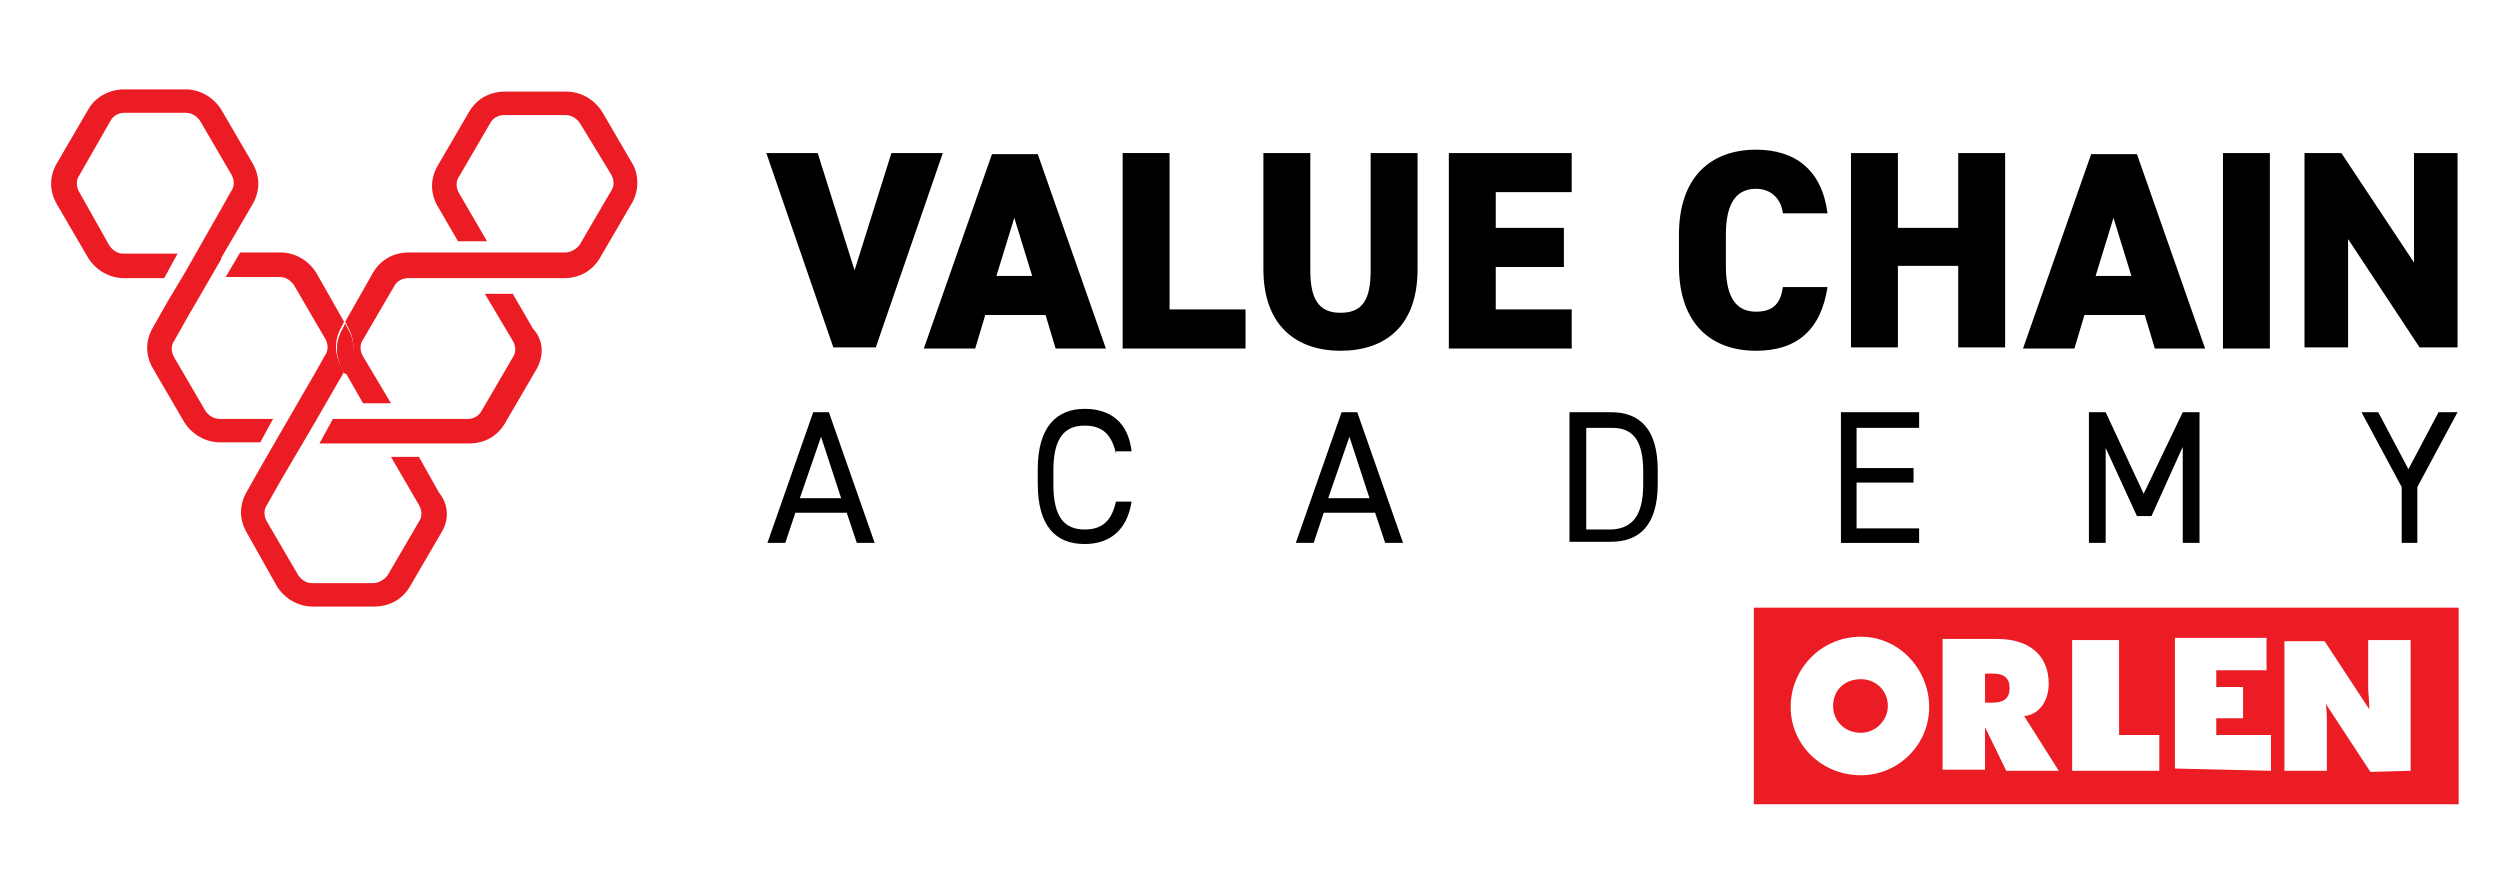
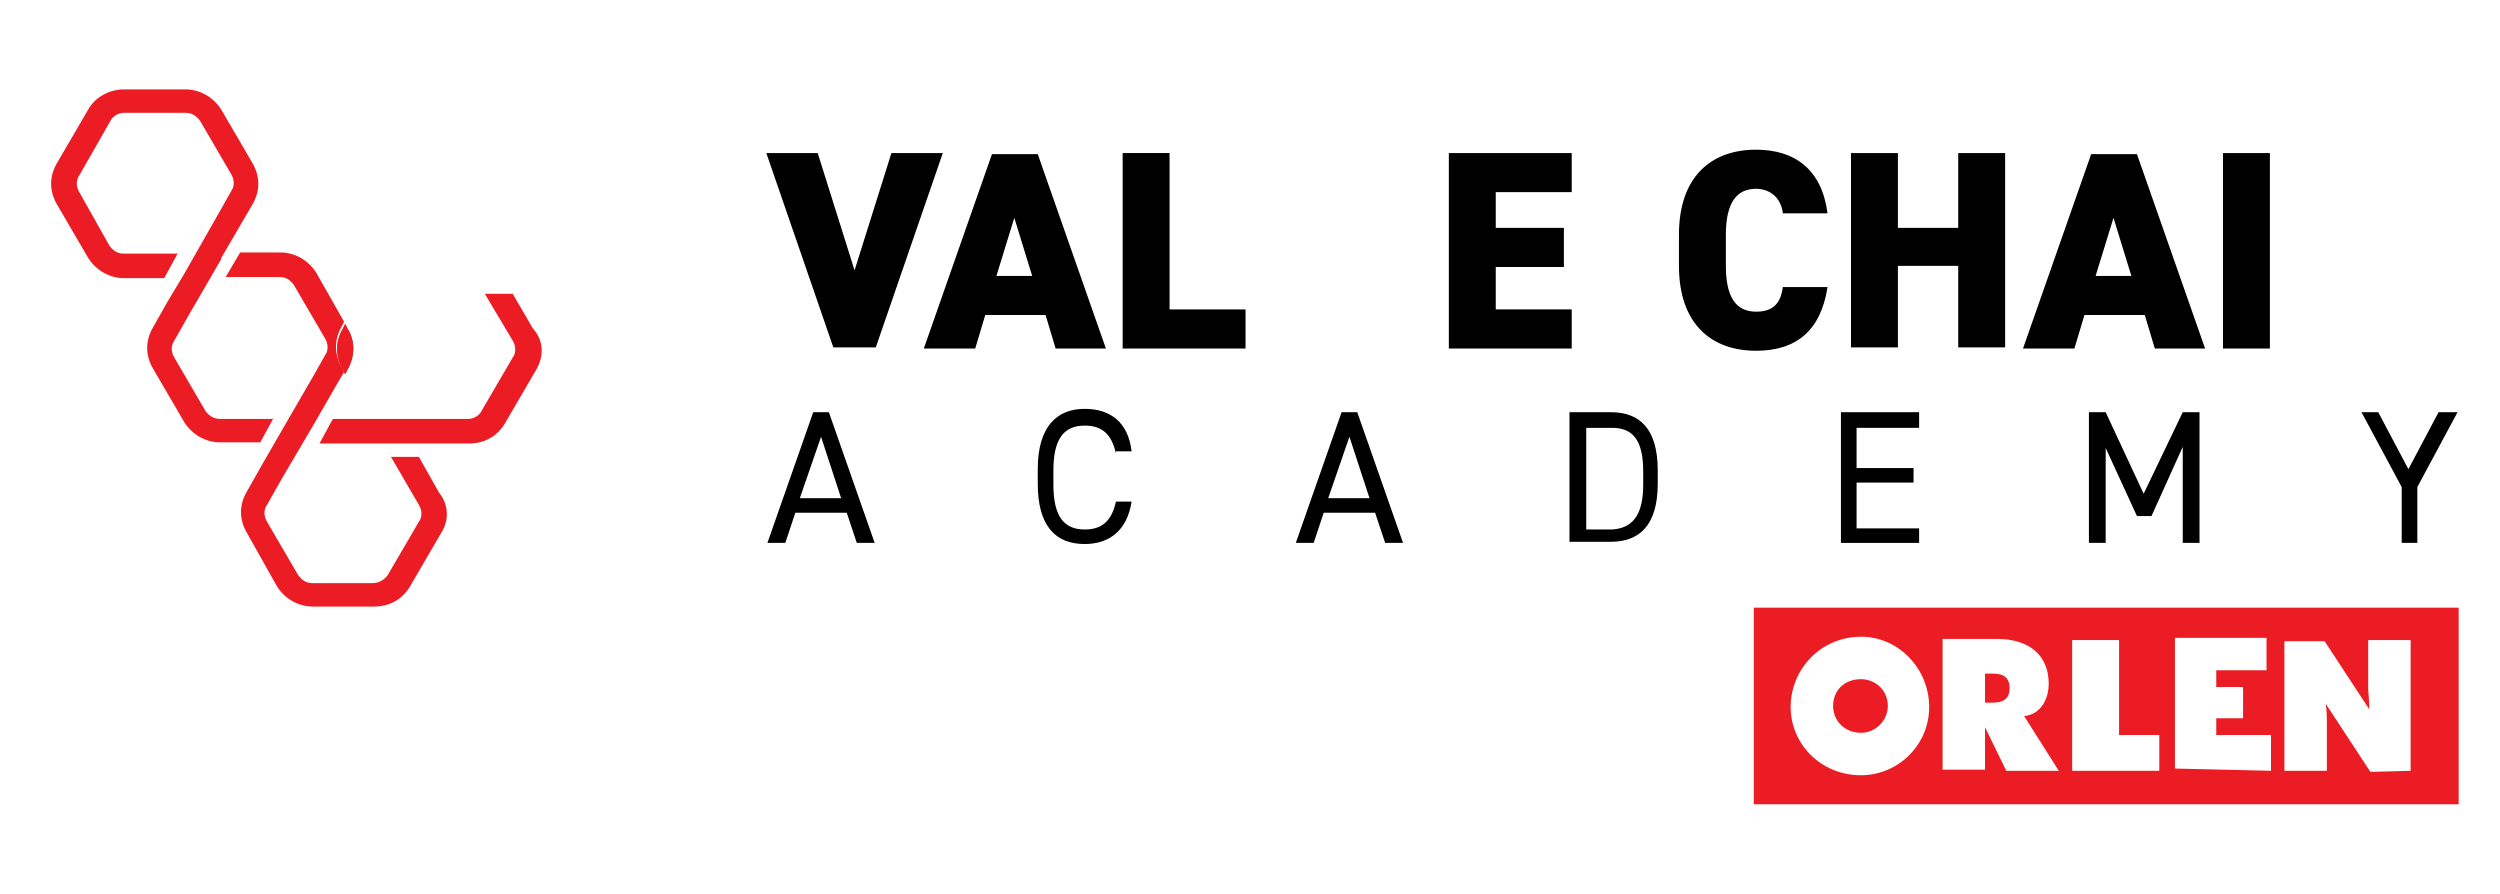
<svg xmlns="http://www.w3.org/2000/svg" version="1.1" id="Layer_1" x="0px" y="0px" viewBox="0 0 223.8 80" width="223.8" height="80" style="enable-background:new 0 0 223.8 80;" xml:space="preserve">
  <style type="text/css">
	.st0{fill-rule:evenodd;clip-rule:evenodd;fill:#EC1C24;}
	.st1{fill:#EC1C24;}
</style>
  <g>
-     <path d="M220,13.7v17.4h-3.4l-6.4-9.7v9.7h-3.9V13.7h3.3l6.5,9.8v-9.8H220z" />
    <path d="M212.9,36.9l2.7,5.1l2.7-5.1h1.7l-3.6,6.7v5H215v-5l-3.6-6.7H212.9L212.9,36.9z" />
    <path class="st0" d="M220.1,72h-63.1V54.4h63.1V72L220.1,72z M166.6,57c3.4,0,6.1,2.9,6.1,6.3c0,3.4-2.8,6.1-6.1,6.1   c-3.6,0-6.3-2.8-6.3-6.1C160.3,59.9,163,57,166.6,57L166.6,57z M166.6,60.8c1.3,0,2.4,1,2.4,2.4c0,1.3-1.1,2.4-2.4,2.4   c-1.5,0-2.5-1.1-2.5-2.4C164.1,61.8,165.1,60.8,166.6,60.8L166.6,60.8z M184.3,69l-3.1-4.9c1.3-0.1,2.2-1.3,2.2-2.9   c0-2.5-1.7-4-4.6-4h-4.9v11.7h3.8v-3.8l1.9,3.9H184.3L184.3,69z M177.7,62.6v-2.2v-0.1h0.7c1,0,1.5,0.4,1.5,1.3   c0,0.8-0.4,1.3-1.5,1.3h-0.7V62.6L177.7,62.6z M203.3,69v-3.2h-4.9v-1.5h2.4v-2.8h-2.4v-1.5h4.5v-2.9h-8.2v11.7L203.3,69L203.3,69z    M215.8,69V57.3H212v3.9c0,0.1,0,0.1,0,0.4c0,0.4,0.1,1.1,0.1,1.9l-4-6.1h-3.6V69h3.8v-4.3c0-0.4,0-1.1-0.1-1.7l4,6.1L215.8,69   L215.8,69z M193.3,69v-3.2h-3.6v-8.5h-4.2V69L193.3,69L193.3,69z" />
    <path d="M73.2,13.7l3.3,10.5l3.3-10.5h4.6l-6,17.4h-3.8l-6-17.4H73.2L73.2,13.7z" />
    <path d="M82.7,31.2l6.1-17.4h4.1L99,31.2h-4.5l-0.9-3h-5.4l-0.9,3C87.1,31.2,82.7,31.2,82.7,31.2z M89.2,24.7h3.2l-1.6-5.2   L89.2,24.7z" />
    <path d="M104.7,27.7h6.8v3.5h-11V13.7h4.2V27.7L104.7,27.7z" />
-     <path d="M126.9,13.7v10.4c0,5.2-3,7.3-6.9,7.3c-3.9,0-6.9-2.2-6.9-7.3V13.7h4.2v10.5c0,2.5,0.7,3.8,2.7,3.8c2,0,2.7-1.2,2.7-3.8   V13.7H126.9L126.9,13.7z" />
    <path d="M140.7,13.7v3.5h-6.8v3.2h6.1v3.5h-6.1v3.8h6.8v3.5h-11V13.7H140.7z" />
    <path d="M159.6,19.1c-0.1-1.1-0.9-2.2-2.4-2.2c-1.7,0-2.7,1.2-2.7,4.1v2.8c0,2.8,0.9,4.1,2.7,4.1c1.5,0,2.2-0.7,2.4-2.2h4   c-0.6,3.9-2.8,5.7-6.4,5.7c-4,0-6.9-2.4-6.9-7.6v-2.8c0-5.2,2.9-7.6,6.9-7.6c3.5,0,5.9,1.8,6.4,5.7H159.6z" />
    <path d="M169.9,20.4h5.4v-6.7h4.2v17.4h-4.2v-7.3h-5.4v7.3h-4.2V13.7h4.2V20.4z" />
    <path d="M181.1,31.2l6.1-17.4h4.1l6.1,17.4h-4.5l-0.9-3h-5.4l-0.9,3H181.1z M187.6,24.7h3.2l-1.6-5.2L187.6,24.7L187.6,24.7z" />
    <path d="M203.2,31.2H199V13.7h4.2V31.2z" />
    <path d="M68.7,48.6l4.1-11.7h1.4l4.1,11.7h-1.6l-0.9-2.7h-4.6l-0.9,2.7C70.2,48.6,68.7,48.6,68.7,48.6z M71.6,44.6h3.7l-1.8-5.5   L71.6,44.6L71.6,44.6z" />
    <path d="M99.9,40.6c-0.4-1.8-1.3-2.5-2.8-2.5c-1.8,0-2.8,1.1-2.8,4v1.3c0,2.9,1,4,2.8,4c1.5,0,2.4-0.7,2.8-2.5h1.4   c-0.4,2.6-2,3.8-4.2,3.8c-2.6,0-4.2-1.6-4.2-5.4v-1.3c0-3.8,1.7-5.4,4.2-5.4c2.3,0,3.9,1.2,4.2,3.8h-1.4V40.6z" />
    <path d="M116,48.6l4.1-11.7h1.4l4.1,11.7H124l-0.9-2.7h-4.6l-0.9,2.7C117.6,48.6,116,48.6,116,48.6z M118.9,44.6h3.7l-1.8-5.5   L118.9,44.6L118.9,44.6z" />
    <path d="M140.5,48.6V36.9h3.7c2.6,0,4.2,1.5,4.2,5.2v1.2c0,3.8-1.7,5.2-4.2,5.2H140.5z M147.1,43.4v-1.2c0-2.9-1-3.9-2.8-3.9H142   v9.1h2.3C146,47.3,147.1,46.3,147.1,43.4z" />
    <path d="M171.8,36.9v1.4h-5.6v3.6h5.1v1.3h-5.1v4.1h5.6v1.3h-7V36.9H171.8z" />
    <path d="M191.9,44.2l3.5-7.3h1.5v11.7h-1.5V40l-2.8,6.2h-1.3l-2.8-6.1v8.5h-1.5V36.9h1.5L191.9,44.2L191.9,44.2z" />
    <path class="st1" d="M24.5,37.4l-1.2,2.2h-3.6c-1.3,0-2.5-0.7-3.2-1.8L13.7,33c-0.7-1.2-0.7-2.5,0-3.7L15,27l1.5-2.5l3.3-5.8l0,0   l0.9-1.6c0.3-0.4,0.3-1,0-1.5l-2.8-4.8c-0.3-0.4-0.7-0.7-1.3-0.7h-5.5c-0.5,0-1,0.3-1.2,0.7l-2.8,4.9c-0.3,0.4-0.3,1,0,1.5L9.8,22   c0.3,0.4,0.7,0.7,1.2,0.7h4.9l-1.2,2.2h-3.6c-1.3,0-2.5-0.7-3.2-1.8l-2.8-4.8c-0.7-1.2-0.7-2.5,0-3.7l2.8-4.8C8.5,8.7,9.8,8,11.1,8   h5.5c1.3,0,2.5,0.7,3.2,1.8l2.8,4.8c0.7,1.2,0.7,2.5,0,3.7l-2.8,4.8v0.1L17.6,27l-0.7,1.2l-1.3,2.3c-0.3,0.4-0.3,1,0,1.5l2.8,4.8   c0.3,0.4,0.7,0.7,1.3,0.7H24.5z" />
-     <path class="st1" d="M56.5,18.3l-2.8,4.8c-0.7,1.2-1.9,1.8-3.2,1.8h-14c-0.5,0-1,0.3-1.2,0.7l-2.8,4.8c-0.3,0.4-0.3,1,0,1.5   l2.5,4.2h-2.5l-1.6-2.8l0.2-0.4c0.7-1.2,0.7-2.5,0-3.7l-0.2-0.4l2.5-4.4c0.7-1.2,1.9-1.8,3.2-1.8h14c0.5,0,1-0.3,1.3-0.7l2.8-4.8   c0.3-0.4,0.3-1,0-1.5L51.9,11c-0.3-0.4-0.7-0.7-1.3-0.7h-5.5c-0.5,0-1,0.3-1.2,0.7l-2.8,4.8c-0.3,0.4-0.3,1,0,1.5l2.5,4.3H41   l-1.8-3.1c-0.7-1.2-0.7-2.5,0-3.7l2.8-4.8c0.7-1.2,1.9-1.8,3.2-1.8h5.5c1.3,0,2.5,0.7,3.2,1.8l2.8,4.8   C57.2,15.8,57.2,17.2,56.5,18.3z" />
    <path class="st1" d="M31.1,29.4L30.9,29l-0.2,0.4c-0.7,1.2-0.7,2.5,0,3.7l0.2,0.4l0.2-0.4C31.8,31.9,31.8,30.5,31.1,29.4z" />
    <path class="st1" d="M39.5,47.7l-2.8,4.8c-0.7,1.2-1.9,1.8-3.2,1.8h-5.5c-1.3,0-2.5-0.7-3.2-1.8l-2.7-4.8c-0.7-1.2-0.7-2.5,0-3.7   l1.3-2.3l1.5-2.6l3.3-5.7l0.9-1.6c0.3-0.4,0.3-1,0-1.5l-2.8-4.8c-0.3-0.4-0.7-0.7-1.2-0.7h-4.9l1.3-2.2h3.6c1.3,0,2.5,0.7,3.2,1.8   l2.5,4.4l-0.2,0.4c-0.7,1.2-0.7,2.5,0,3.7l0.2,0.4l-0.7,1.2l-1.9,3.3l-2,3.4l-1,1.7l-1.3,2.3c-0.3,0.4-0.3,1,0,1.5l2.8,4.8   c0.3,0.4,0.7,0.7,1.2,0.7h5.5c0.5,0,1-0.3,1.3-0.7l2.8-4.8c0.3-0.4,0.3-1,0-1.5l-2.5-4.3h2.5l1.8,3.2   C40.2,45.2,40.2,46.6,39.5,47.7L39.5,47.7z" />
    <path class="st1" d="M31.1,29.4L30.9,29l-0.2,0.4c-0.7,1.2-0.7,2.5,0,3.7l0.2,0.4l0.2-0.4C31.8,31.9,31.8,30.5,31.1,29.4z" />
    <path class="st1" d="M48,33.1l-2.8,4.8c-0.7,1.2-1.9,1.8-3.2,1.8h-2.8h-8.8l0,0h-1.8l1.2-2.2h12.1c0.5,0,1-0.3,1.2-0.7l2.8-4.8   c0.3-0.4,0.3-1,0-1.5l-2.5-4.2h2.5l1.8,3.1C48.7,30.5,48.7,31.9,48,33.1L48,33.1z" />
  </g>
</svg>